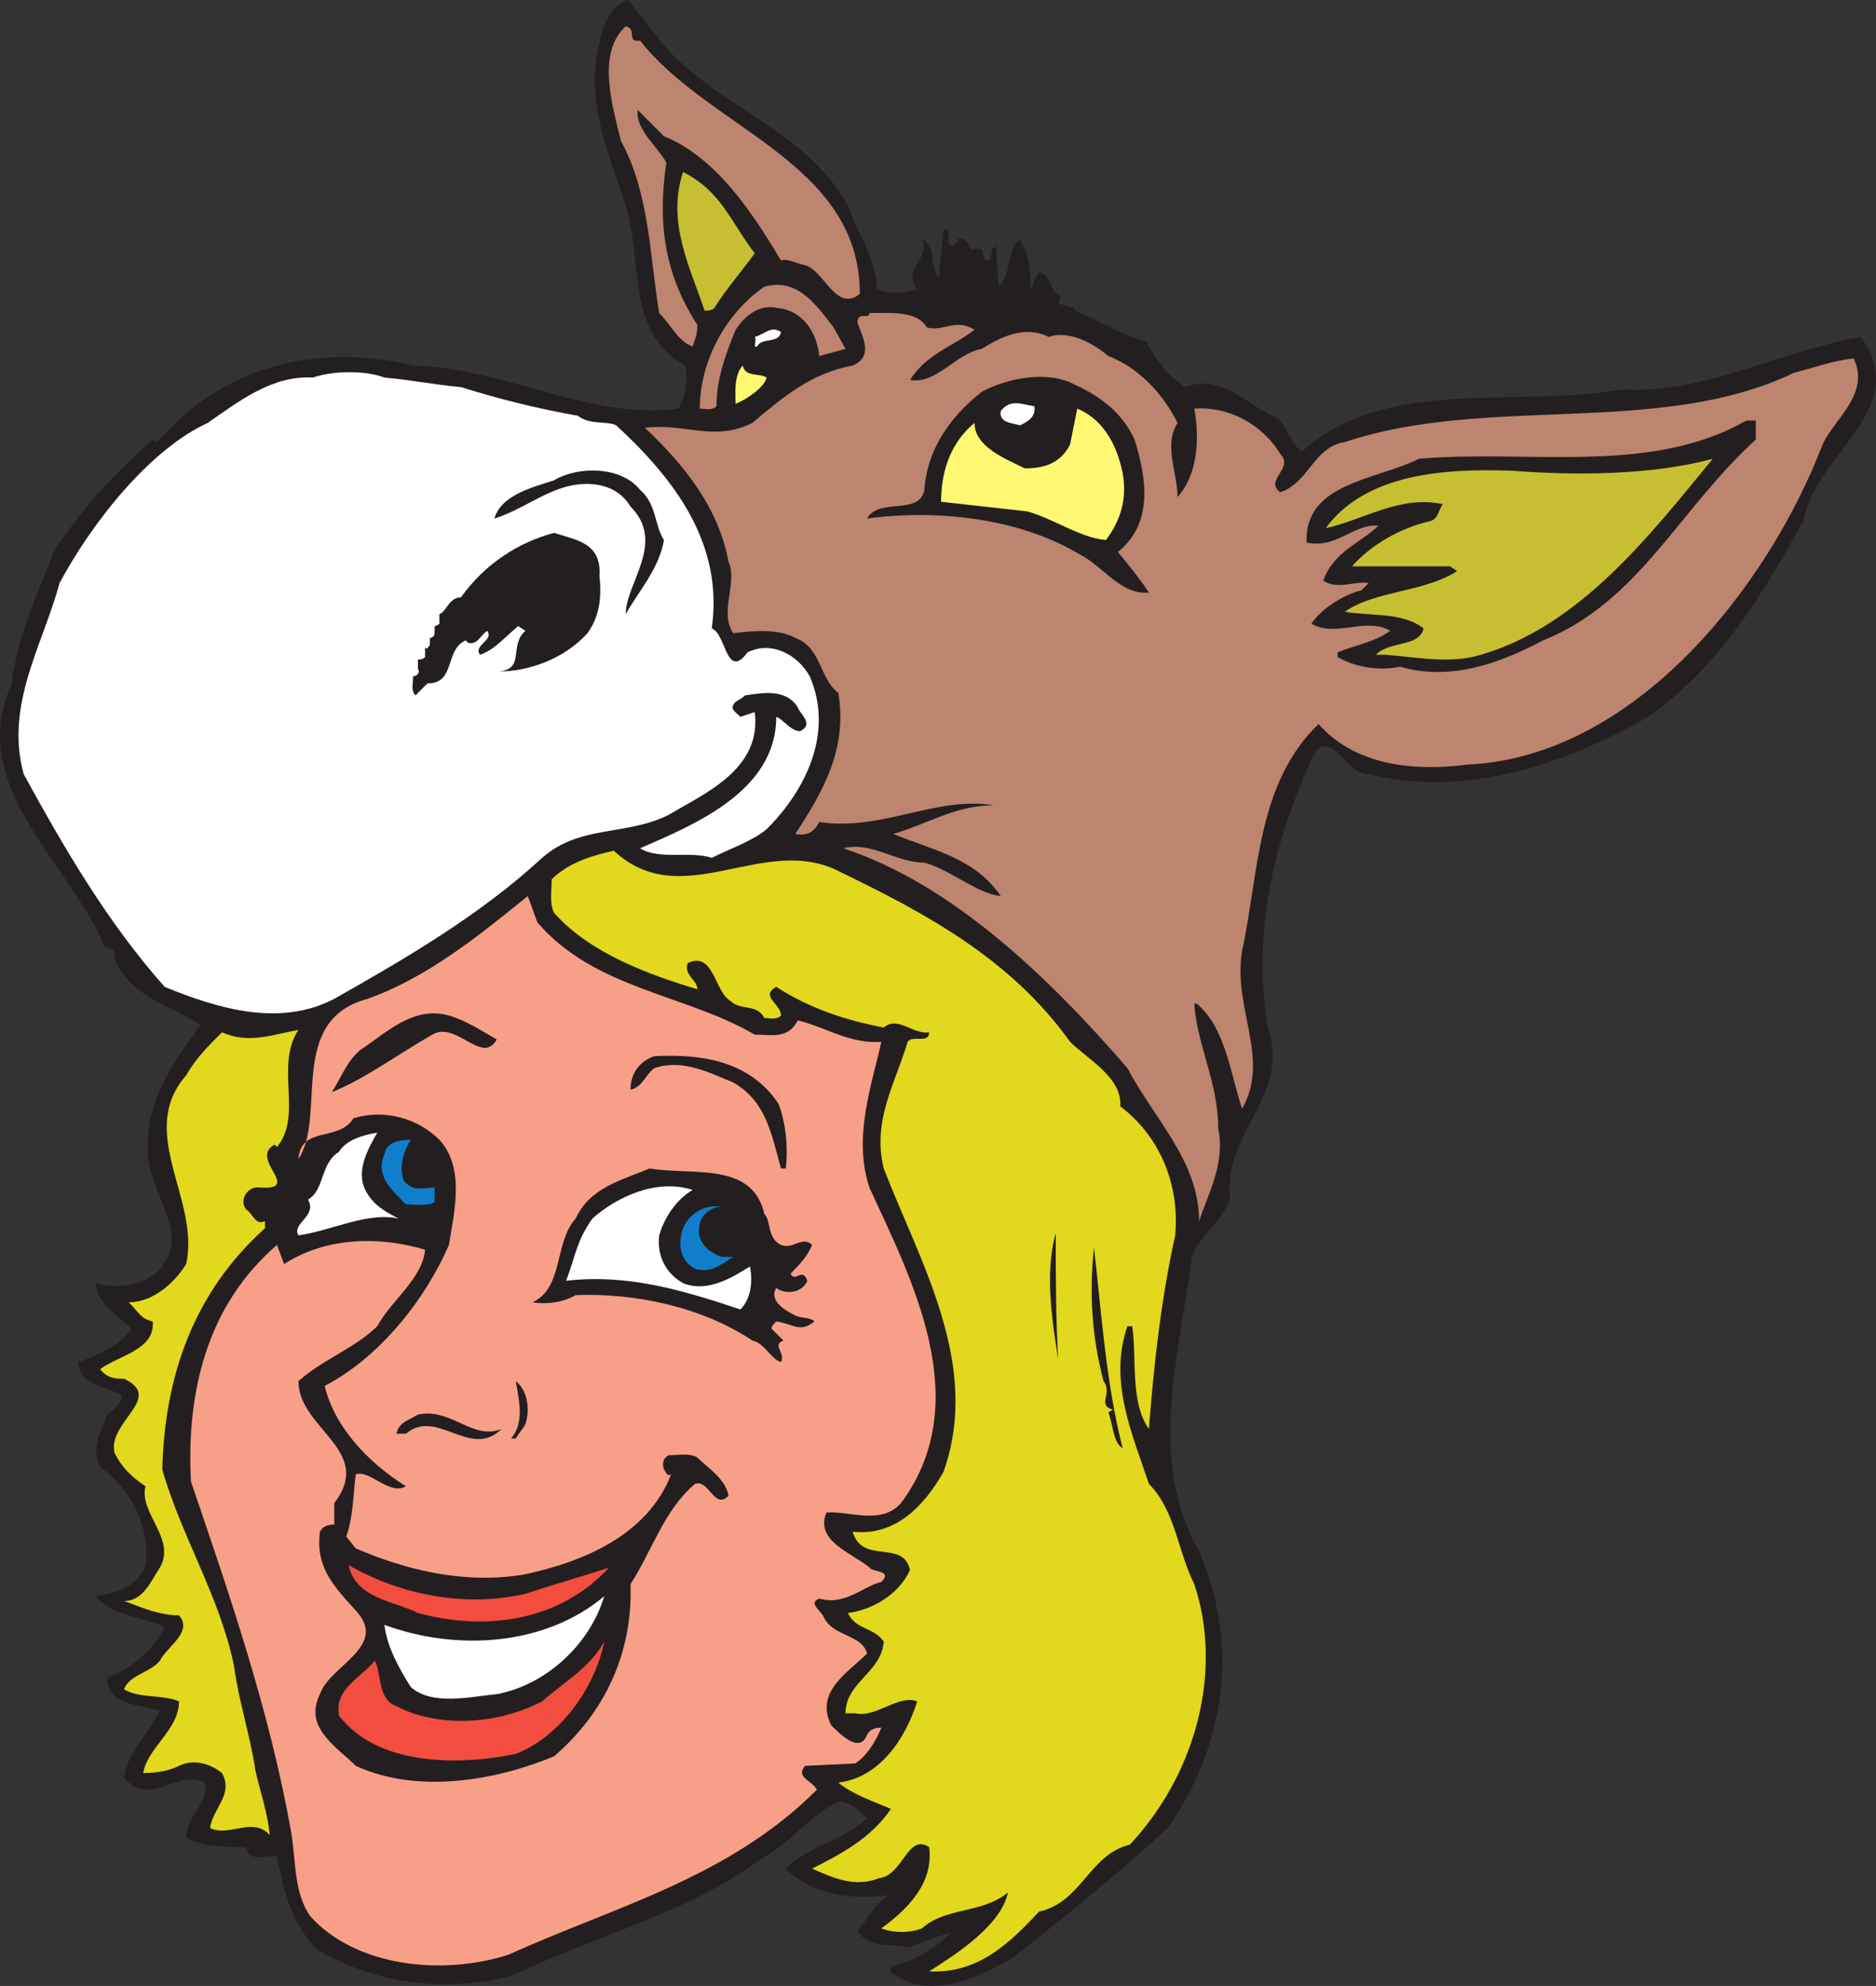
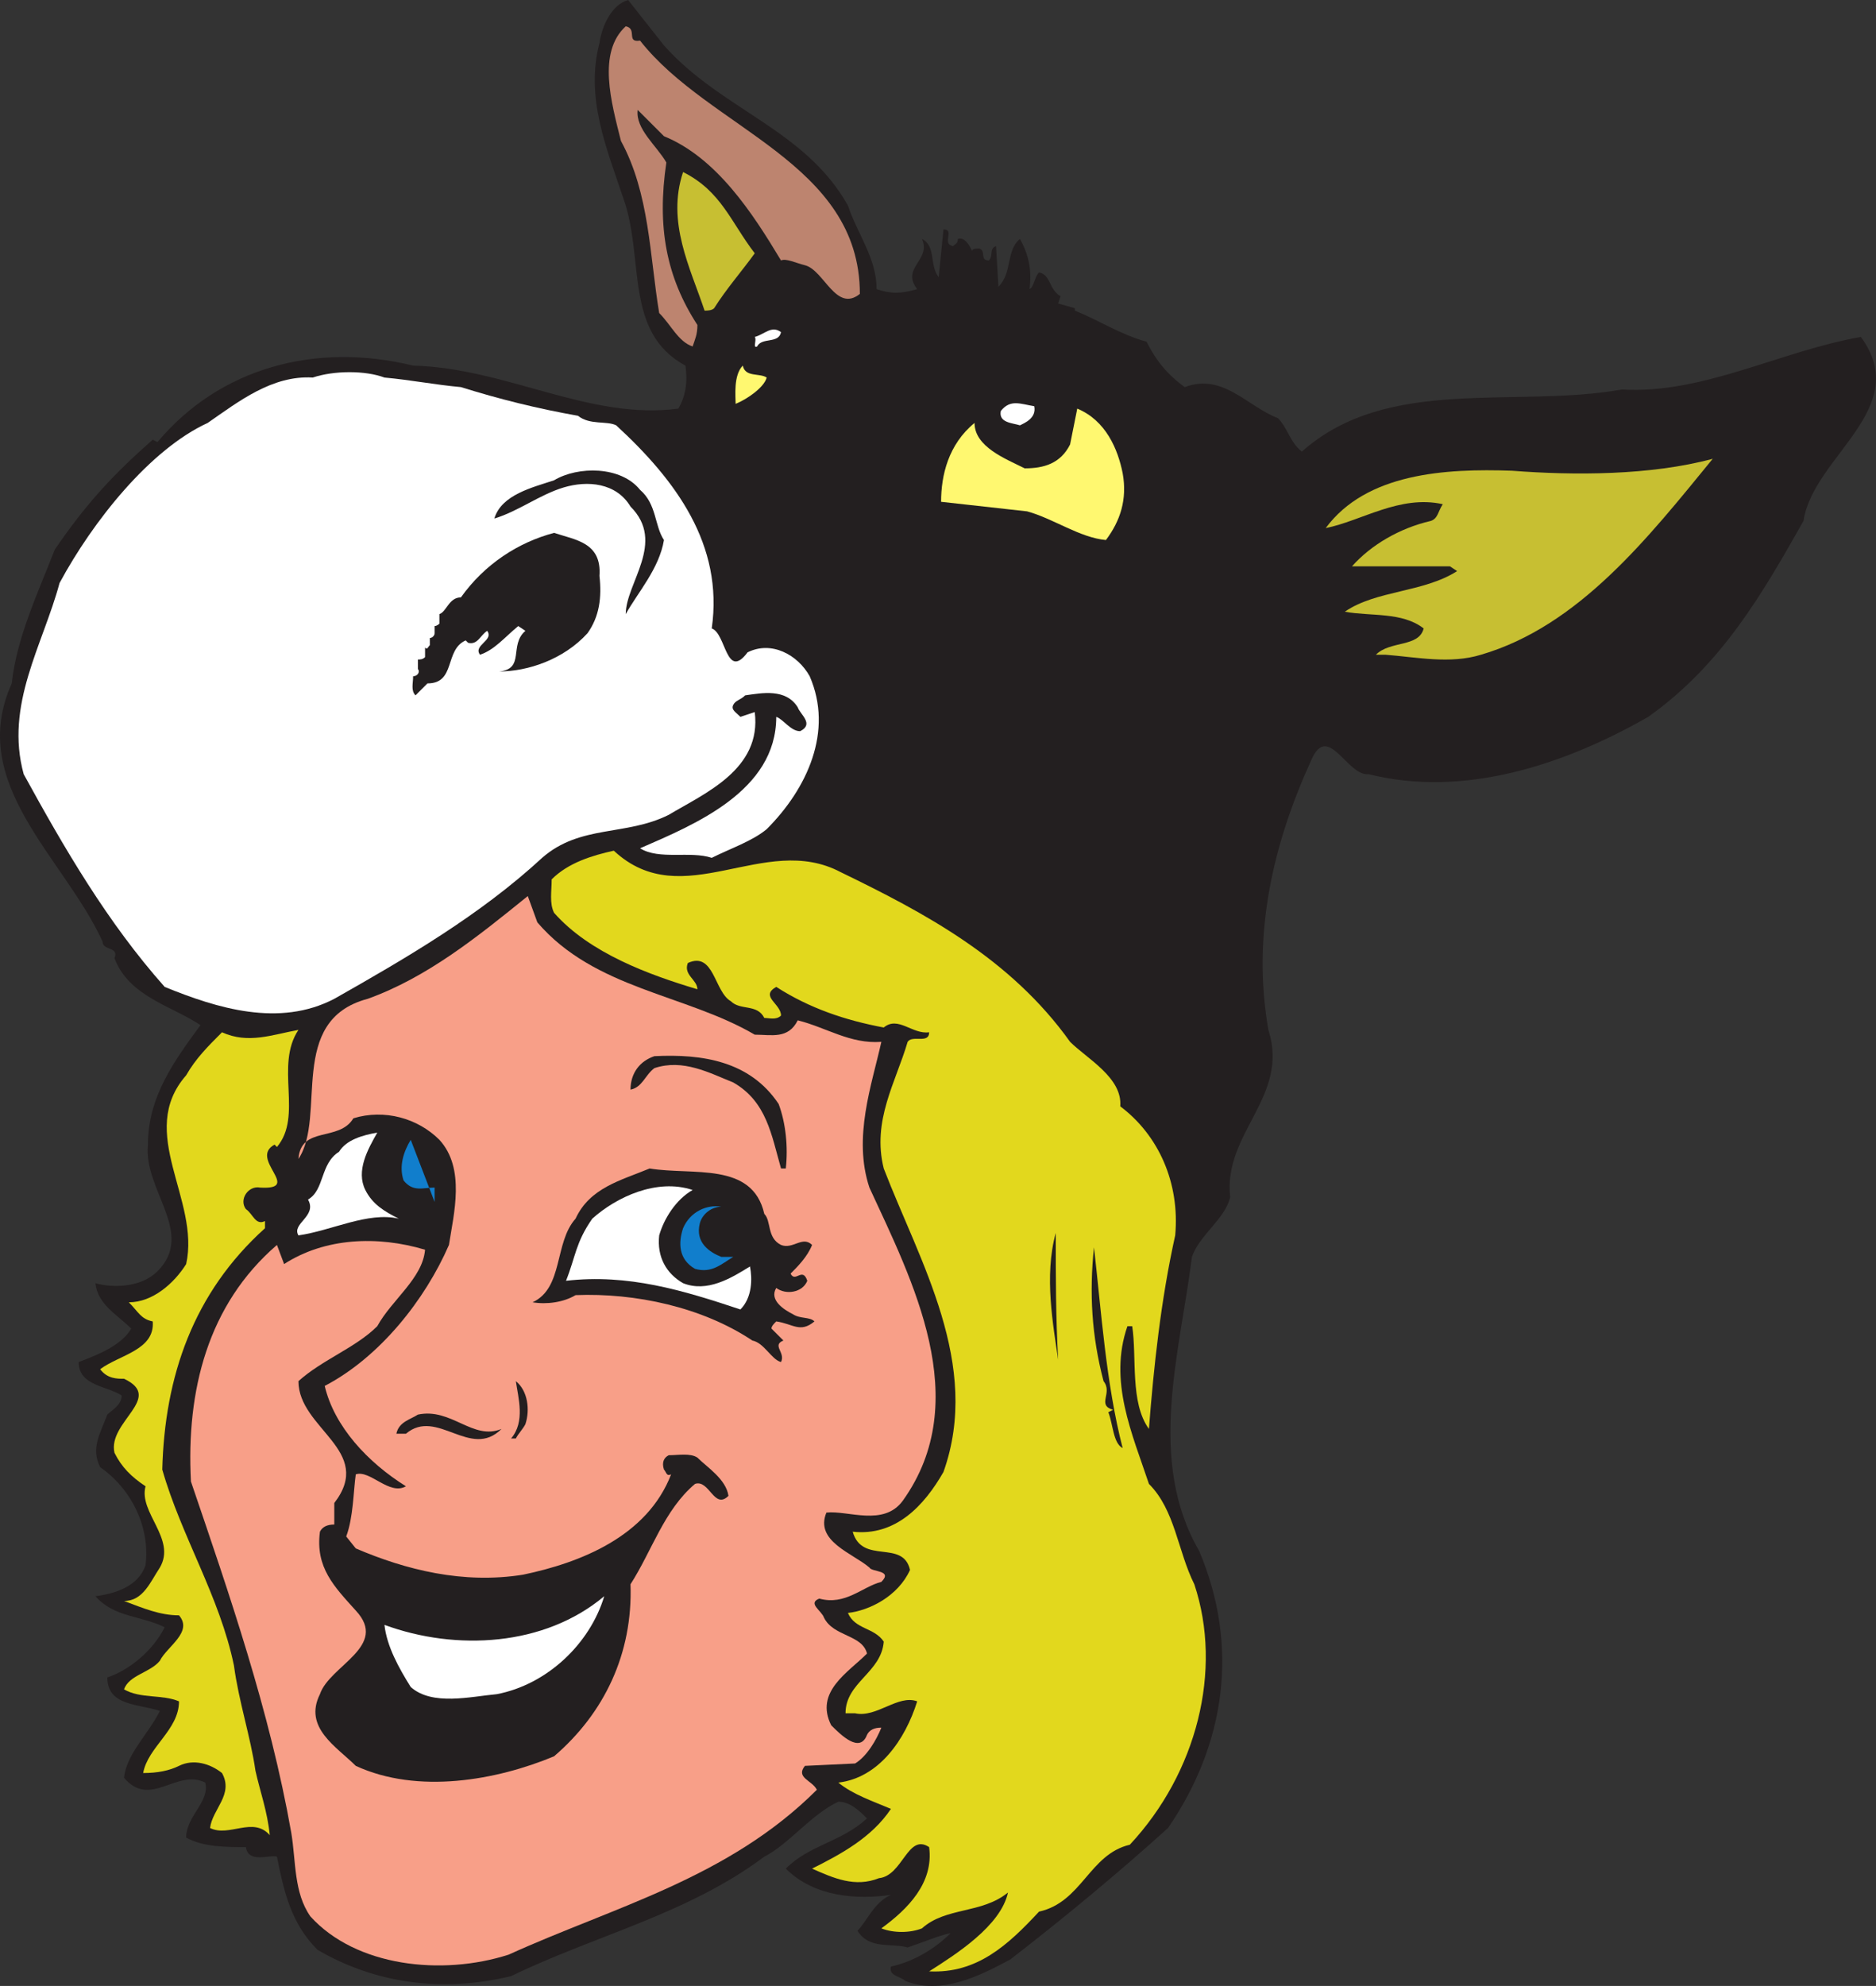
<svg xmlns="http://www.w3.org/2000/svg" width="588.948" height="623.332">
  <rect width="100%" height="100%" fill="#333333" stroke="none" />
  <path fill="#231f20" fill-rule="evenodd" d="M208.443 14.25c18 20.25 44.25 26.25 57.75 50.25 3 9 9 16.5 9 26.25 4.5 1.5 7.5 1.5 12.75 0-5.25-6.75 4.5-9 1.5-15.75 4.5 2.25 2.25 8.25 5.25 12l1.5-15c3.75 0-.75 4.5 3 5.25.75-.75 1.5-.75 1.5-2.25 2.25-.75 3.75 2.25 4.5 3.75 0-.75 1.5-.75 2.25-.75 2.25.75 0 3.75 3 3.75 1.5-1.5 0-3.75 2.25-4.5l.75 12.75c4.5-4.5 2.25-11.25 6.75-15 3 5.25 3.75 10.5 3 15.75 1.5-.75 1.5-3.75 3-5.25 3.75.75 3 5.25 6.75 7.5l-.75 2.25 5.25 1.5v.75c7.5 3 14.25 7.5 22.5 9.75 3 6 6.75 10.5 12 14.25 12-4.5 19.5 6 29.25 9.75 3 3 3.75 7.5 7.5 10.5 27-24 66.75-13.5 100.5-19.5 25.5 1.5 49.5-12 75-16.5 16.5 22.5-15 37.5-18 57.75-12.75 22.5-25.5 45-48.75 61.5-26.25 15-57.75 25.5-87.75 18-6.75.75-12.75-16.5-18-4.5-12 26.25-18.75 54.75-13.5 84.75 6.75 21-14.25 32.25-12 52.5-1.5 6.75-9.75 12-12 18.75-3.75 30-14.25 63.75 2.25 92.25 12.75 30 8.25 60.75-9.75 87-15.75 14.25-33 28.5-49.5 41.25-9.75 5.25-21.75 11.25-33 6.75-1.5-1.5-5.25-1.5-4.5-4.5 6.75-1.5 13.5-5.25 18.75-10.5-3.75.75-9 3-13.5 4.5-5.25-1.5-12 .75-15.75-5.25 3-3 5.25-9 10.5-11.25-10.5 1.5-24 .75-33-8.25 7.5-7.5 17.25-8.25 25.5-15.75-2.25-2.25-5.25-5.25-9-5.25-8.25 3.75-15.75 13.5-23.25 17.25-24 18-53.25 24.75-79.5 37.5-21.75 5.25-42.75 2.25-60.75-8.25-8.25-8.25-10.5-18-12.75-29.25-2.25-.75-9 2.25-9.75-3-6 0-13.5 0-18.75-3 0-6.75 7.5-11.25 6-17.25-9-4.5-17.25 8.25-25.5-1.5.75-7.5 7.5-13.5 11.25-21-6.75-2.25-16.5-1.5-16.5-10.5 6.75-2.25 14.25-8.25 18-15.75-7.5-3.75-15.75-3-21.75-9.75 6-.75 13.5-3 15.75-9.75 1.5-12-4.5-24-14.25-30.75-3-6 0-10.5 2.25-16.5 1.5-1.5 4.5-3 4.5-6-4.5-3-13.5-3-13.5-10.5 6-2.25 13.5-5.25 16.5-10.5-4.5-4.5-10.5-7.5-11.25-14.25 5.25 1.5 14.25 1.5 19.5-3.75 12-12-4.5-25.5-3-39.75 0-15 8.25-26.25 16.5-37.5-9-6-22.5-9-27-21 1.5-3.75-3.75-2.25-3.75-5.25-12-26.25-42.75-49.5-28.5-81 1.5-14.25 8.25-28.5 13.5-42 9.75-14.25 18-23.25 30.75-34.5l1.5.75c19.5-23.25 49.5-31.5 80.25-24 29.25.75 55.5 17.25 83.25 13.5 2.25-3.75 3-8.25 2.25-13.5-19.5-10.5-12.75-33.75-19.5-52.5-5.25-15.75-12-31.5-7.5-48.75.75-5.25 3.75-12 9-13.5l11.25 14.25" />
  <path fill="#bd846f" fill-rule="evenodd" d="M200.943 12.75c21.75 27.75 69 38.25 69 79.5-7.5 6-11.25-7.5-17.25-9-3-.75-6-2.25-7.5-1.5-9-15-20.25-32.25-36.75-39l-8.25-8.25c-.75 6 6 11.25 9 16.5-3 20.25 0 36 9.75 51 0 3-.75 4.5-1.5 6.75-4.5-1.5-6.75-6.75-10.5-10.5-3-18-3-37.5-12-54-3-12-7.5-27.75 1.5-36 3.75.75 0 5.25 4.5 4.5" />
  <path fill="#c7bf32" fill-rule="evenodd" d="M236.943 79.5c-3.75 5.25-9 11.25-12.75 17.25-.75.75-2.25.75-3 .75-4.5-13.5-12-27.75-6.75-43.5 12 6 15 15.75 22.5 25.5" />
-   <path fill="#bd846f" fill-rule="evenodd" d="m261.693 102.75 3.75 6.75-8.25 2.25c-.75-7.5-5.25-14.25-12.75-15-6-1.5-10.5 2.25-13.5 6.75-3 7.5-6 15-6 24-1.5 1.5-3.75.75-5.25.75 0-15 8.25-30 20.25-38.25 10.5-3 16.5 6 21.75 12.75" />
-   <path fill="#bd846f" fill-rule="evenodd" d="M290.943 102.75c5.25 1.5 9-3 15 .75-6.75 5.25-15 7.5-20.25 15.75 8.25 1.5 14.25-8.25 22.5-9.75 6-3.75 13.5-7.5 21-3.75 6.75-2.25 14.25 2.25 18.75 6 9.75 3.75 17.25 12 21.75 21-4.5 6.75 0 15.75 0 23.25 6.75-7.5 6.75-19.5 5.25-27.75 10.5-.75 21 4.5 27 14.25 4.5 4.5-5.25 8.25 0 12 9-3 10.5-14.25 20.25-15.75 45-15 99-1.5 141-21.75 6-1.5 12-3.75 18.75-4.5 5.25 11.25-6 18.75-9.75 27-17.25 45-59.25 98.25-111.75 100.5-17.25 2.25-35.25 0-46.5-12.75-19.5 18.75-18.75 47.25-24 71.25-3 18 9 33.75 0 49.5-3.75-11.25-5.25-25.5-14.25-33h-.75c.75 12.75 7.5 24.75 7.5 39 2.25 11.25-3 20.25-6 29.25 0-18.75-14.25-32.25-22.5-48-24-27.75-54.75-57.75-89.25-69 9-2.25 16.5 4.5 25.5 4.5 8.25 2.25 16.5 9.75 24 10.5-8.25-12-21-14.25-33.75-19.5 10.5-3 19.5-9 31.5-9-18-3-35.25 8.25-54.75 5.25-1.5 3-3.75 4.5-7.5 3.75 8.25-12.75 16.5-26.25 13.5-44.25-6-4.5-5.25-14.25-13.5-17.25-5.25-3-13.5-2.25-19.5-1.5-4.5-6.75 1.5-15.75-1.5-22.5-3-16.5-13.5-30-26.25-42 12.75-1.5 21.75 4.5 33.75-1.5 9.75-8.25 18.75-15.75 31.5-18 6.75-3 3-9 1.5-13.5 0-3.75 3.75-.75 3.75-3 6.75 0 15-.75 18 4.5" />
  <path fill="#fff" fill-rule="evenodd" d="M245.193 104.25c-.75 3.75-6 1.5-7.5 4.5-1.5.75 0-2.25-.75-3 3-.75 5.25-3.75 8.25-1.5" />
  <path fill="#fff870" fill-rule="evenodd" d="M240.693 118.5c-.75 3-6 6.75-9.75 8.25 0-2.25-.75-9 2.25-12 .75 3.75 5.25 2.25 7.5 3.75" />
  <path fill="#fff" fill-rule="evenodd" d="M144.693 121.5c12 3.75 24 6.75 36.75 9 3.75 3 9 1.5 12 3 18.75 17.25 33.75 37.5 30 63.75 4.5 1.5 4.5 16.5 11.25 7.5 7.5-3.75 15.75.75 19.5 7.5 7.5 17.25-.75 35.25-13.5 48-4.5 3.75-11.25 6-17.25 9-6.75-2.25-16.5.75-22.5-3 17.25-7.5 42.75-18 42.75-41.25 2.25.75 4.5 4.5 7.5 4.5 4.5-2.25 0-5.25-.75-7.5-3.75-6-11.25-4.5-16.5-3.75-1.5 1.5-3 1.5-3.75 3s.75 2.25 2.25 3.75l4.5-1.5c2.25 18-15.75 25.5-27 32.25-13.5 6.75-27.75 3-39.75 13.5-19.5 18-42.75 31.5-65.25 44.25-17.25 9-36.75 3-53.25-3.75-18-20.25-31.5-43.5-44.25-66.75-6-21.75 6-40.5 11.25-60 10.5-19.5 28.5-42 46.5-50.25 9.75-6.75 20.25-15 33-14.25 6.75-2.25 16.5-2.25 22.5 0 8.25.75 15.75 2.25 24 3" />
  <path fill="#231f20" fill-rule="evenodd" d="M356.193 138c3.75 12 6 26.25-5.25 35.25 3.75 4.5 6.75 8.25 9.75 12.75-9 .75-14.25-8.25-21.75-12-18.75-11.25-44.25-14.25-66.75-11.25 3.75-6.75 16.5-.75 18-9 .75-12 7.5-22.5 18-30.75 8.25-4.5 21-6.75 29.25-2.25 8.25 3.75 15 9 18.75 17.25" />
  <path fill="#fff" fill-rule="evenodd" d="M324.693 127.5c.75 3.75-3 5.25-4.5 6-2.25-.75-6.75-.75-6-4.5 3-3.75 6-2.25 10.5-1.5" />
  <path fill="#fff870" fill-rule="evenodd" d="M352.443 148.5c1.5 8.25-.75 15-5.25 21-8.25-.75-16.5-6.75-24.75-9l-27-3c0-8.25 2.25-18 10.5-24.75 0 7.5 9.75 11.25 15.75 14.25 6 0 11.25-1.5 14.25-7.5l2.25-11.25c9 3.75 12.75 12.75 14.25 20.25" />
  <path fill="#231f20" fill-rule="evenodd" d="M551.193 138c-24 21.75-36.75 51-66.75 63-14.25 7.5-29.25 12.75-45 8.25-6.75 1.5-14.25 0-19.5-3v-1.5c5.25-2.25 11.25-3 16.5-6.75-7.5-4.5-17.25 2.25-24.75-2.25 3-4.5 9.75-9 15.75-10.5l2.25-2.25c-4.5-.75-9.75 2.25-14.25-.75 3-9 12-12 17.25-17.25-7.5-.75-13.5 7.5-22.5 5.25-.75-18.75 21.75-19.5 35.25-26.25 34.5-3 72.75 5.25 102.75-12h3v6" />
  <path fill="#c7bf32" fill-rule="evenodd" d="M537.693 144c-20.25 24.75-42 52.5-72.75 61.5-9.75 3-20.25.75-30 0h-3c4.5-4.5 13.5-2.25 15-8.25-6.75-5.25-16.5-3.75-24.75-5.25 9.75-6.75 24.75-6 35.25-12.75l-2.25-1.5h-30.75c6-6.75 15-12 24.75-14.25 2.25-.75 2.25-3 3.75-5.25-13.5-3-25.5 5.25-36.75 7.5 12.75-17.25 37.5-18.75 58.5-18 19.5 1.5 43.5 1.5 63-3.75" />
  <path fill="#231f20" fill-rule="evenodd" d="M200.943 153.75c5.25 4.5 4.5 11.25 7.5 15.75-1.5 9-8.25 16.5-12 23.25 0-9.75 12.75-22.5 1.5-33.75-4.5-7.5-13.5-8.25-21-6s-14.25 7.5-21.75 9.75c2.25-7.5 12-9.75 18.75-12 7.5-4.5 21-4.5 27 3" />
  <path fill="#231f20" fill-rule="evenodd" d="M188.193 180.75c.75 6.75 0 12.75-3.75 18-7.5 8.25-18.75 12-27.75 12 8.25-.75 3-8.25 8.25-12.75l-2.25-1.5c-4.5 3.75-7.5 7.5-12 9-2.25-3 4.5-4.5 2.25-7.5-2.25 1.5-3 4.5-6 3.75l-.75-.75c-6.75 3-3 13.5-12 13.5l-3.75 3.75c-1.5-1.5-.75-3.75-.75-6 1.5 0 2.25-1.5 1.5-2.25v-3c.75 0 1.5 0 2.25-.75v-3c.75.75.75 0 1.5-.75v-2.25c.75 0 1.5-.75 1.5-1.5v-2.25c.75 0 1.5-.75 1.5-.75v-3c2.25-.75 3-5.25 6.75-5.25 7.5-10.5 18-17.25 29.25-20.25 6.75 2.25 15 3 14.25 13.5" />
  <path fill="#e2d81d" fill-rule="evenodd" d="M263.943 273.75c26.25 12.75 53.25 27 72 53.25 5.25 5.25 16.5 11.25 15.75 20.25 12 9 18.75 24 17.25 40.5-4.5 20.25-6.75 41.25-8.25 60.75-6-8.25-3.75-22.5-5.25-32.25h-1.5c-6 17.25 1.5 33.75 6.75 49.5 8.25 8.25 9 21 14.25 31.5 9 27 .75 59.25-20.25 81.75-12.75 3-15 18-28.5 21-9.75 10.5-19.5 19.5-34.5 18.75 8.25-5.25 22.5-14.25 24.75-24.75-8.25 6.75-19.5 4.5-27 11.25-3.75 1.5-9 1.5-12.75 0 8.25-6 16.5-14.25 15-25.5-6.75-4.5-8.25 9-15.75 9.75-7.5 3-14.25 0-21-3 9-4.5 18.75-9.75 24.75-18.75-5.25-2.25-12-4.5-16.5-8.25 12.75-1.5 21-13.5 24.75-25.5-6-2.25-12.75 5.25-19.5 3.75h-3c0-9.75 11.25-12.75 12-22.5-3-4.5-9-3.75-11.25-9 6.75-.75 15.75-5.25 19.5-13.5-2.25-9.75-15-1.5-18-12 13.5 1.5 22.5-8.25 28.5-18.75 12-33.75-7.5-66-18.75-95.25-3.75-15 3.75-27 7.5-39.75 1.5-2.25 6.75.75 6.75-3-5.25.75-9.75-5.25-14.25-1.5-12-2.25-23.25-6-33.75-12.75-5.25 3 1.5 5.25 1.5 9-1.5 1.5-3.75.75-5.25.75-2.25-4.5-7.5-2.25-10.5-5.25-5.25-3-5.25-15.75-13.5-12-1.5 3.75 3 5.25 3 8.25-15-4.5-33.75-11.25-45-24-1.5-3-.75-6.75-.75-10.5 5.25-5.25 12.75-7.5 19.5-9 21.75 20.25 47.25-6 71.25 6.75" />
  <path fill="#f89f88" fill-rule="evenodd" d="M168.693 289.5c18 21 46.5 22.5 68.25 35.25 5.25 0 10.5 1.5 13.5-4.5 9 2.25 16.5 7.5 26.25 6.75-3 13.5-9 30-3.75 45.75 13.5 29.25 33 66.75 10.5 98.25-6 8.25-17.25 3-24 3.75-3.75 9 8.25 12.75 13.5 17.25.75 1.5 7.5.75 3.75 4.5-6 1.5-11.25 7.5-19.5 5.25-3.75 1.5.75 3.75 1.5 6 3 6 12 5.25 13.5 11.25-6 6-16.5 12-11.25 22.5 3 3 9 9 11.25 3 .75-1.5 2.25-2.25 4.5-2.25-1.5 3.75-4.5 9-8.25 11.25l-15.75.75c-3 3.75 2.25 4.5 3.75 7.5-27.75 27.75-63.75 36.75-96.75 51.75-21 6.75-48 3.75-62.25-12-5.25-7.5-4.5-17.25-6-26.25-6.75-38.25-19.5-75-31.5-110.25-1.5-28.5 5.25-55.5 27-74.25l2.25 6c12.75-8.25 29.25-9 44.25-4.5-.75 9-10.5 15.75-15 24-6.75 6.75-17.25 10.5-24.75 17.25 0 15 24 21.75 11.25 38.25v6.75c-2.25 0-3.75.75-4.5 2.25-1.5 11.25 4.5 17.25 11.25 24.75 10.5 11.25-8.25 17.25-11.25 26.25-5.25 10.5 5.25 16.5 11.25 22.5 19.5 9 44.25 4.5 62.25-3 15.75-13.5 24.75-32.25 24-54 6.75-10.5 10.5-23.25 20.25-31.5 4.5-1.5 6 8.25 10.5 3.75-.75-5.25-6.75-9-9.75-12-2.25-1.5-6-.75-9-.75-1.5.75-2.25 2.25-1.5 4.5.75.75.75 2.25 2.25 1.5-7.5 19.5-28.5 27.75-46.5 31.5-18.75 3-36.75-1.5-52.5-8.25l-3-3.75c2.25-6 2.25-14.25 3-19.5 4.5-1.5 10.5 6.75 15.75 3.75-12-7.5-22.5-18.75-25.5-31.5 17.25-9 31.5-27 39-44.25 1.5-9.75 5.25-24-3-33-6.75-6.75-17.25-9.75-27-6.75-4.5 7.5-16.5 2.25-17.25 12.75 9-13.5-3.75-43.5 21.75-50.25 18.75-6.75 34.5-19.5 50.25-32.25l3 8.25" />
-   <path fill="#231f20" fill-rule="evenodd" d="M155.943 326.25c-4.5 8.25-12.75-6-20.25-1.5-10.5 6-21.75 14.25-31.5 18 3-4.5 5.25-11.25 10.5-14.25 7.5-5.25 15.75-12.75 26.25-9.75 5.25 1.5 9.75 4.5 15 7.5" />
  <path fill="#e2d81d" fill-rule="evenodd" d="m86.943 360-.75-.75c-8.25 4.5 9 14.25-4.5 13.5-3.75-.75-6.75 3.75-4.5 6.75 2.25 1.5 3 5.25 6 3.75v2.25c-22.5 20.25-31.5 46.5-32.25 75.75 6 21 18 39.75 22.5 61.5 1.5 11.25 5.25 22.5 6.75 33 1.5 6.75 3.75 12.75 4.5 20.25-5.25-6-12.75.75-18.75-2.25.75-6 7.5-10.5 3.75-17.25-3.75-3-9-4.5-13.5-2.25-3 1.5-6.75 2.25-11.25 2.25 1.5-8.25 11.25-13.5 11.25-22.5-5.25-2.25-12-.75-17.25-3.75 1.5-4.5 8.25-5.25 11.25-9 2.25-4.5 10.5-9 6-14.25-6 0-11.25-2.25-17.25-4.5 6 0 8.25-6 11.25-10.5 5.25-9-6.75-17.25-4.5-25.5-4.5-3-7.5-6-9.75-10.5-2.25-9.75 15.75-17.25 3-23.25-2.25 0-5.25 0-7.5-3 6-4.5 17.25-6 16.5-15-3.75-.75-4.5-3-7.5-6 7.5 0 14.25-6 18-12 4.5-20.25-15.75-41.25 0-59.25 3-5.25 6.75-9 11.25-13.5 8.25 3.75 15.75.75 24-.75-7.5 11.25 1.5 27-6.75 36.75" />
  <path fill="#231f20" fill-rule="evenodd" d="M244.443 346.5c2.25 6 3 13.5 2.25 20.25h-1.5c-3-10.5-4.5-21-15-27-7.5-3-15.75-7.5-24.75-4.5-3 2.25-3.75 6-7.5 6.75 0-5.25 3-9 7.5-10.5 15-.75 30 1.5 39 15" />
  <path fill="#fff" fill-rule="evenodd" d="M118.443 355.5c-3 5.25-6.75 12-3.75 18 2.25 4.5 6 6.75 10.5 9-9.75-2.25-21 3.75-31.5 5.25-2.25-3.75 6-6 3-11.25 5.25-3 3.75-11.25 9.75-15 2.25-3.75 7.5-5.25 12-6" />
-   <path fill="#117ecc" fill-rule="evenodd" d="M128.943 357.75c-2.25 3.75-3.75 8.25-2.25 12.75 3 3.75 6 2.25 9.75 2.25v4.5c-2.25 1.5-6 .75-9 .75-4.5-4.5-9.75-9-6.75-15.75.75-3.75 4.5-4.5 8.25-4.5" />
+   <path fill="#117ecc" fill-rule="evenodd" d="M128.943 357.75c-2.25 3.75-3.75 8.25-2.25 12.75 3 3.75 6 2.25 9.75 2.25v4.5" />
  <path fill="#231f20" fill-rule="evenodd" d="M239.943 381c2.25 2.25.75 7.5 5.25 9.75 3.75 1.5 6.75-3 9.75 0-1.5 3.75-4.5 6.75-6.75 9 1.5 3 3.75-2.25 5.25 2.25-1.5 3.75-6.75 4.5-9.75 2.25-2.25 3.75 2.25 6.75 5.25 8.25 2.25 1.5 5.25.75 6.75 2.25-4.5 3.75-6.75.75-12 0-.75.75-1.5 1.5-1.5 2.25l3.75 3.75c-3.75 1.5.75 3.75-.75 6.75-3-.75-5.25-6-9-6.75-15.75-10.5-36.75-15-55.5-14.25-3.75 2.25-9 3-13.5 2.25 9.75-4.5 6.75-18.75 13.5-26.25 4.5-9.75 14.25-12 23.25-15.75 13.5 2.25 32.25-2.25 36 14.25" />
  <path fill="#fff" fill-rule="evenodd" d="M217.443 373.5c-5.25 3-9 9-10.5 14.25-.75 6.75 2.25 12 7.5 15 7.5 3 15-1.5 21-5.25.75 3.75.75 9.75-3 13.5-18-6-35.25-11.25-54.75-9 3-7.5 3-12 8.25-19.5 7.5-6.75 20.25-12.75 31.5-9" />
  <path fill="#117ecc" fill-rule="evenodd" d="M226.443 378.75c-3 0-6 2.25-6.75 5.25-1.5 6 3 9 6.75 10.5h3.75c-3.75 2.25-6.75 5.25-12 3.75-5.25-3-5.25-8.25-3.75-12.75 2.25-5.25 7.5-7.5 12-6.75" />
  <path fill="#231f20" fill-rule="evenodd" d="M332.193 426.75c-1.5-10.5-4.5-26.25-.75-39.75 0 14.25 0 26.25.75 39.75m20.25 27.75c-3-1.5-3-7.5-4.5-11.25l1.5-.75c-5.25-1.5 0-5.25-3-9-3.75-14.25-4.5-27.75-3-42 2.25 19.5 3.75 42.75 9 63m-187.5-7.5c-.75 1.5-2.25 3-3 4.5h-1.5c4.5-5.25 2.25-12.75 1.5-18 3.75 3 4.5 9 3 13.5m-7.5 1.5c-9.75 9.75-20.25-6.75-30 1.5h-3c.75-3.75 4.5-4.5 6.75-6 10.5-2.25 17.25 8.25 26.25 4.5" />
-   <path fill="#f24d3e" fill-rule="evenodd" d="M164.943 500.25c9-3 17.25-5.25 26.25-8.25-15 16.5-38.25 20.25-60 14.25-7.5-3.75-19.5-4.5-21.75-15 15.75 9 36 13.5 55.5 9" />
  <path fill="#fff" fill-rule="evenodd" d="M155.943 531.75c-8.25.75-20.25 3.75-27-2.25-3.75-6-7.5-12.75-8.25-19.5 22.5 8.25 50.25 6.75 69-9-4.5 15-18 27.75-33.75 30.75" />
-   <path fill="#f24d3e" fill-rule="evenodd" d="M161.943 550.5c-18 3.75-43.5 3.75-55.5-12-1.5-8.25 6-11.25 11.25-17.25 2.25 4.5.75 12 6.75 14.25 12.75 6.75 31.5 6 45.75-1.5 6.75-6 15-10.5 19.5-18.75-3 15-14.25 30-27.75 35.25" />
</svg>